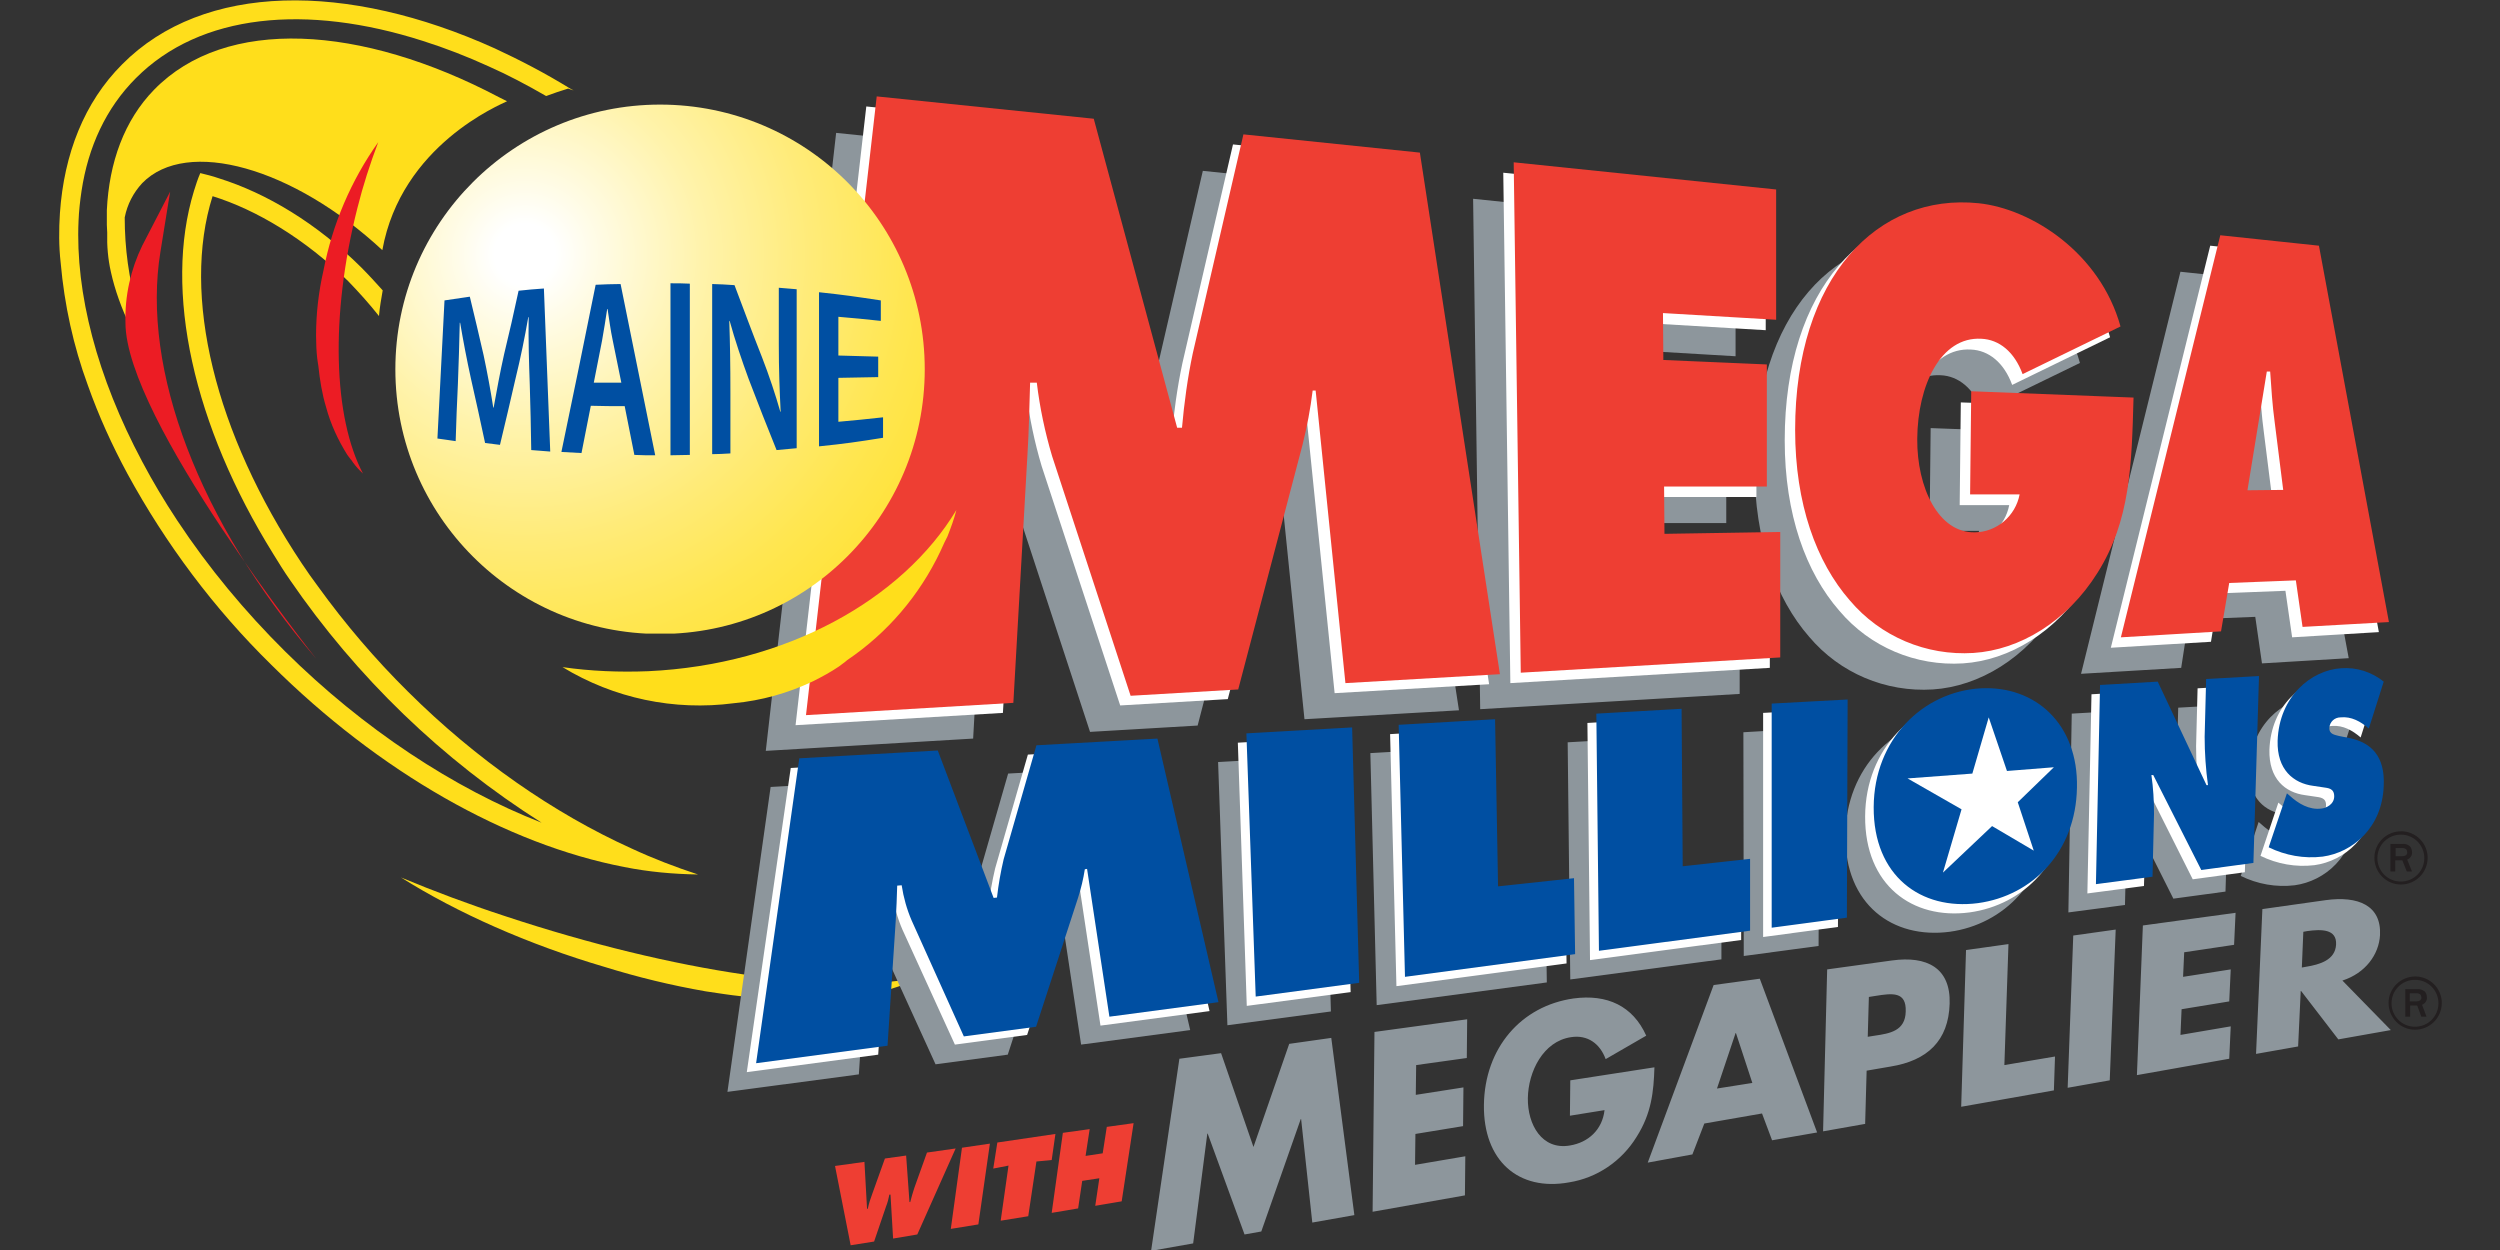
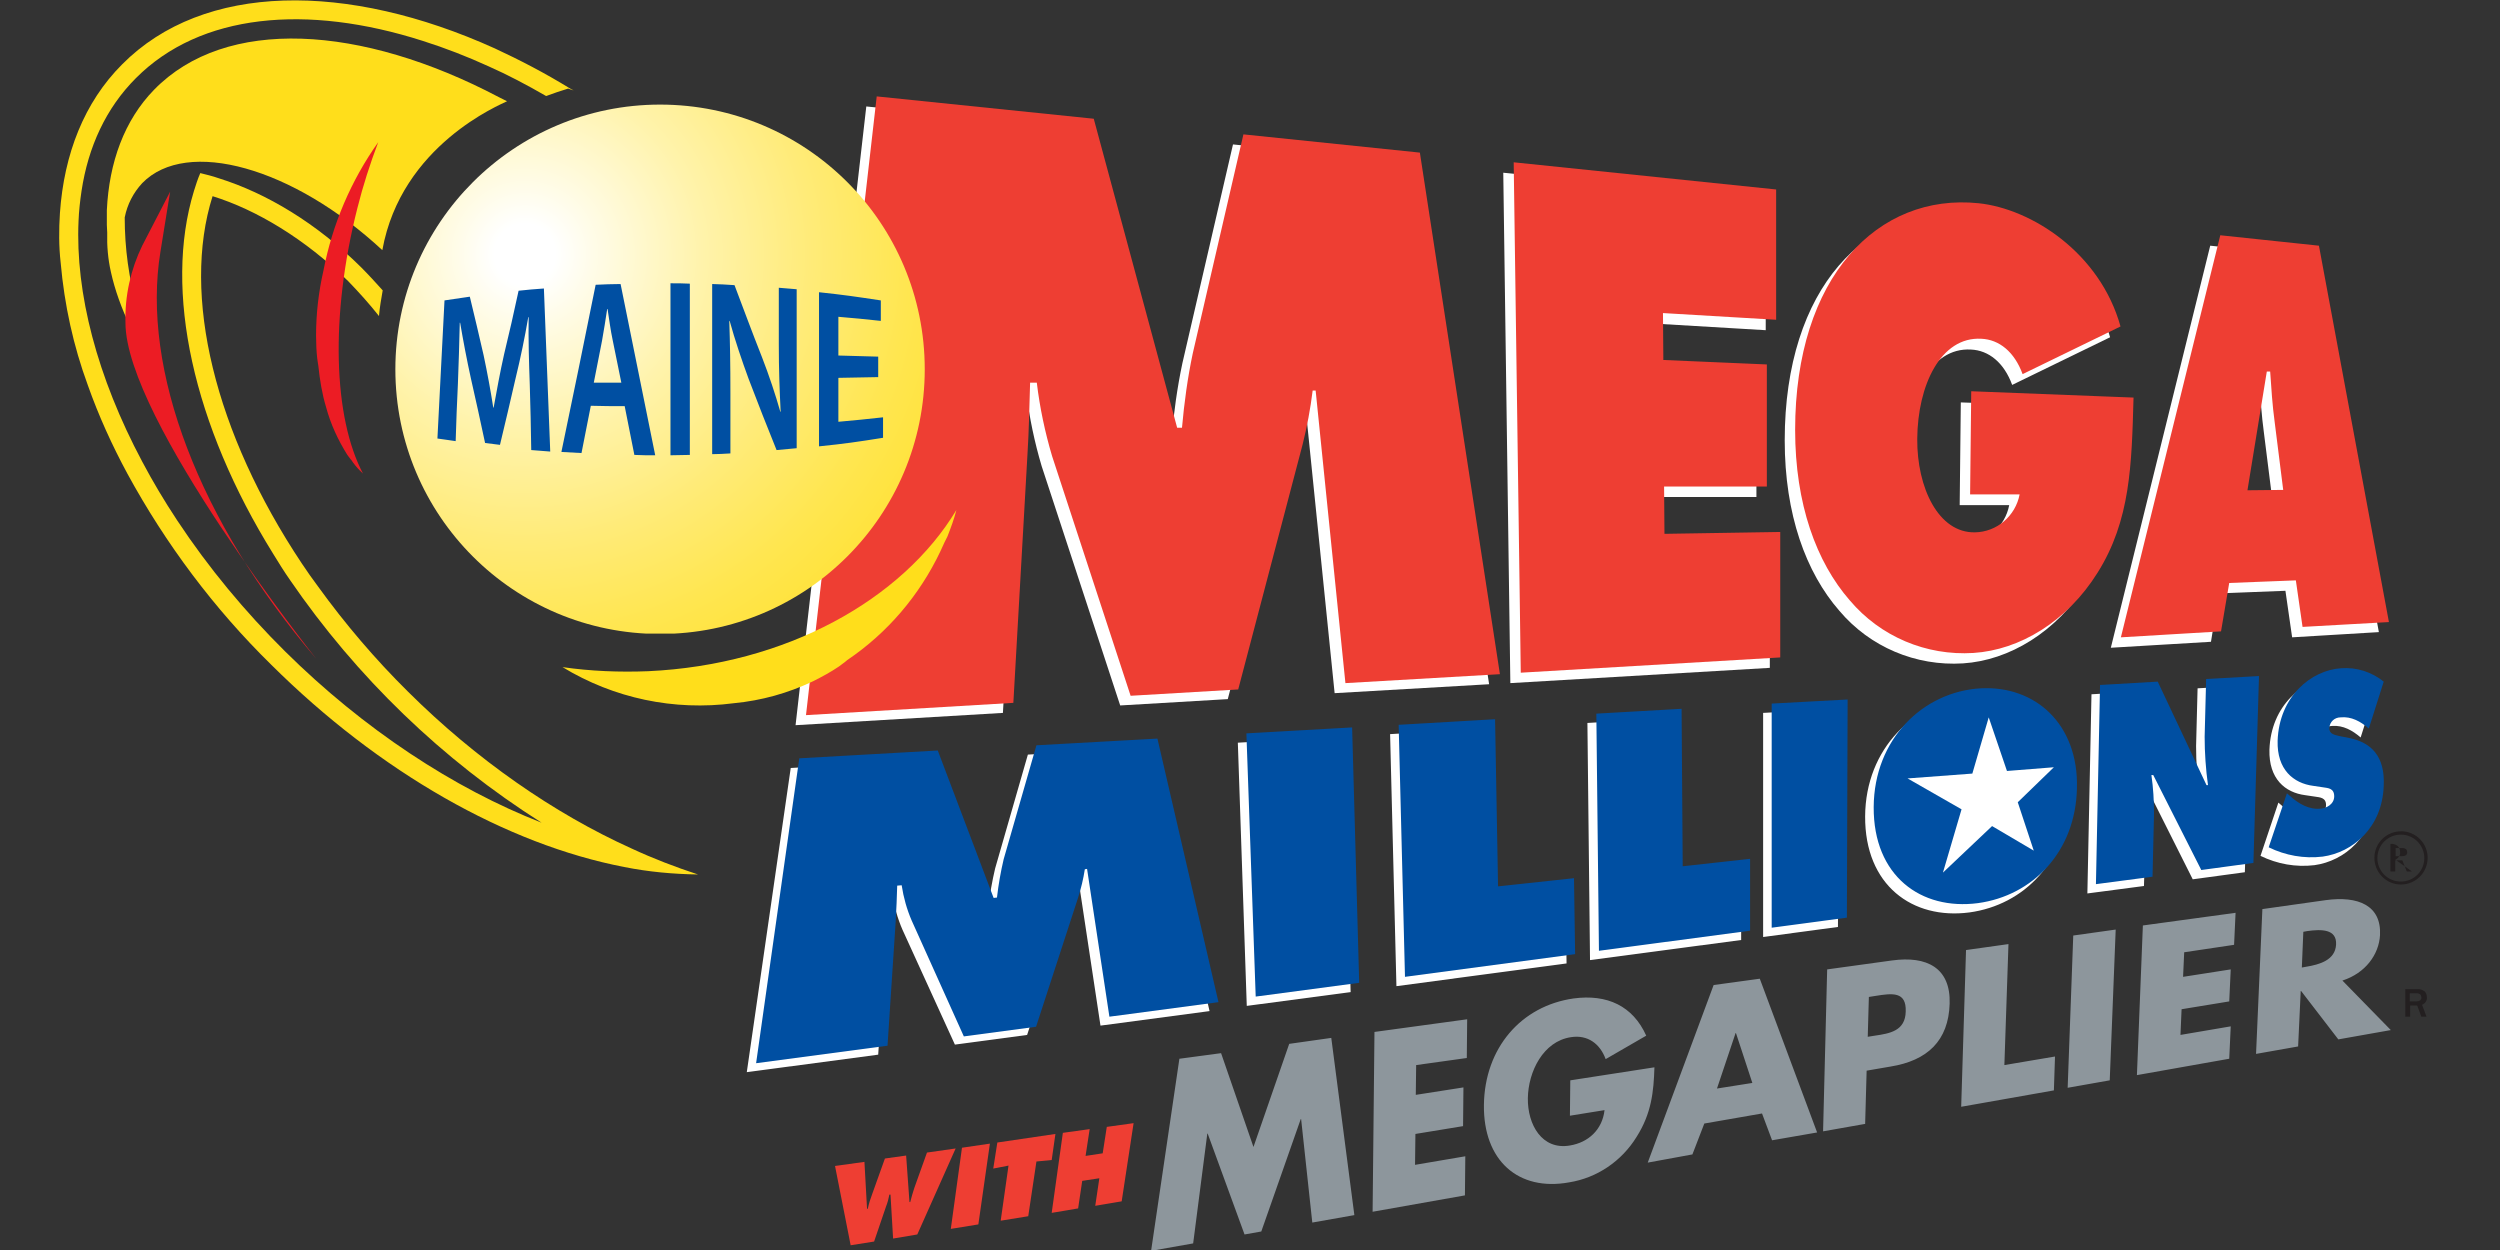
<svg xmlns="http://www.w3.org/2000/svg" xmlns:xlink="http://www.w3.org/1999/xlink" viewBox="0 0 529.17 264.58">
  <rect x="0" y="0" width="529.17" height="264.58" fill="#333333" stroke="none" />
  <defs>
    <path id="a" d="M112.3 352c0 39.3 31.8 71.1 71.1 71.1s71.1-31.8 71.1-71.1-31.8-71.1-71.1-71.1c-39.2 0-71.1 31.8-71.1 71.1" />
  </defs>
  <g transform="translate(-4.807 -199.21) scale(.788)">
-     <path fill="#ffde1b" d="M141.8 498.9c-9.8-3.2-19.1-6.7-28-10.4 15.1 9.5 34.2 18 54.6 24 9 2.8 18.1 5 27.3 6.6 3.4.5 6.5 1 9.4 1.3l2.2.2.9.1c5.8.6 11.5.8 17.3.7 6.6-.1 13.1-1 19.4-2.8l1.9-.6 1.2-.4c1.5-.6 3-1.2 4.4-2.1-22.6 4.4-64.7-1.4-110.6-16.6" />
-     <path fill="#8d969c" d="m230.7 288.5 58.3 6 22.4 83h1.3c.6-6.7 1.5-13.4 2.9-20l13.6-58.8 47.3 4.9 21.5 140-41.5 2.4-8-78.6h-.9c-.6 4.9-1.5 9.7-2.7 14.5l-17.1 65.8-28.9 1.7-21.1-64.4c-1.9-6.4-3.3-13-4.1-19.7l-1.8-.1c-.1 6.3-.3 12.8-.7 19.1l-3.7 66.9-55.7 3.3zm171.1 17.7 70.5 7.3v35l-30.4-1.8.1 12.6 27.8 1.2v32.8h-27.6l.1 12.7 31.1-.5v33.7l-69.7 4.1-1.9-137.1m166.5 63.2c-.5 18-.8 32.9-9.7 47.1-8.2 13.1-20.9 20.7-33.3 21.5-12.7.8-25-4.4-33.2-14.1-9-10.3-14.7-25.9-14.7-45.8 0-41.1 22.2-63.7 49.3-60.9 14.2 1.5 32.6 13.3 38.1 33.1l-26.3 12.8c-2.2-5.9-6.3-9.3-11.1-9.5-10.9-.6-17.1 12.5-17.2 26.9-.1 13.1 5.7 25.3 15.5 25.1 5.9-.1 10.9-4.4 12-10.2h-13.3l.3-27.6zm30.6 24.9 5.2-31.9h.9c.3 4.5.6 9.1 1.2 13.5l2.3 18.3zm-4.9 24.9 17.9-.7 1.8 12.5 23.3-1.4-18.7-101-26.5-2.8-26.7 108 26.9-1.6zm-260.7 38.3 28.4-1.6 1.9 68.6-27.8 3.7-2.5-70.7m40.9-2.4 25.9-1.5.8 44.9 20.4-2.2.3 20.4-45.7 6.1-1.7-67.7m53-2.9 22.9-1.3.3 42.3 18.1-2v19.3l-40.6 5.4-.7-63.7m47.2-2.7 20.4-1.2-.2 58.6-20.1 2.7-.1-60.1m55.9 14.5c5.7-.5 9 4.2 9 10-.1 6.3-3.9 11-9.3 11.6s-9.3-3.4-9.2-9.8c.1-6 3.7-11.4 9.5-11.8m.2-18.6c-15.4.9-28.6 13.6-28.7 31.9-.1 18.5 12.7 27.8 28 25.8 14.6-2 26.3-13.8 26.6-31 .4-17-11.1-27.5-25.9-26.7m32.1-.9 15.5-.9 13.1 27.8h.5c-.6-4.3-.9-8.7-.9-13l.4-15.5 14.2-.8-1.5 50.2-14 1.9-12.8-25.5h-.5c.5 3.4.7 6.9.7 10.4l-.4 16.8-15.2 2zm50.2 29.1.7.6c2.4 2.2 5.3 3.9 8.5 3.5 1.3-.1 3.5-1.1 3.5-3.3s-1.7-2.2-2.9-2.4l-2.7-.4c-5.4-.7-9.8-4.4-9.6-12.1.4-11.9 9-19 17.1-19.5 4.1-.3 8.2 1 11.4 3.6l-4 12.6c-2.2-1.9-4.7-3.3-7.6-3-1.6 0-2.9 1.2-3 2.8 0 1.8 1.6 1.9 2.6 2.2l3 .6c5.5 1.2 9.4 4.7 9.1 12.8-.4 11.3-8.4 17.9-16.4 19-5 .6-10-.3-14.5-2.5zm-399.7-9.4 37.2-2.1 15.1 39.5.9-.1c.4-3.5 1-6.9 1.8-10.3l8.8-30.6 32.5-1.8 16.4 70.7-29.3 3.9-6-39.7-.6.1c-.4 2.6-1 5.1-1.8 7.6l-11.3 34.7-19.4 2.6-14.1-30.9c-1.3-3-2.2-6.2-2.7-9.5l-1.2.1c-.1 3.1-.2 6.4-.4 9.5l-2.2 33.5-35.3 4.7z" />
    <path fill="#fff" d="m238.8 281.4 58.3 6 22.4 83h1.3c.6-6.7 1.5-13.4 2.9-20l13.6-58.8 47.3 4.9 21.5 140.1-41.5 2.4-8-78.6h-.9c-.6 4.9-1.6 9.7-2.7 14.4l-17.1 65.8-28.9 1.7-21.1-64.3c-1.9-6.4-3.3-13-4.1-19.7H280c-.1 6.3-.3 12.8-.7 19.1l-3.8 66.9-55.7 3.3zm171.1 17.8 70.5 7.3v35l-30.4-1.8.1 12.6 27.8 1.2v32.8h-27.6l.1 12.7 31.1-.5v33.7l-69.7 4.1-1.9-137.1m166.5 63.2c-.5 18-.8 33-9.7 47.1-8.2 13.1-20.9 20.7-33.3 21.5-12.7.8-25-4.4-33.2-14.1-9-10.3-14.7-25.9-14.7-45.8 0-41.1 22.2-63.7 49.3-60.8 14.2 1.5 32.6 13.3 38.1 33.1l-26.3 12.8c-2.2-6-6.3-9.3-11.1-9.5-10.9-.6-17.1 12.5-17.2 26.9-.1 13.1 5.7 25.3 15.5 25.1 5.9-.1 10.9-4.4 12-10.2h-13.3l.3-27.6zm30.6 24.9 5.1-31.9h.9c.3 4.5.6 9.1 1.2 13.5l2.3 18.3zm-4.9 24.9 17.9-.7 1.8 12.5 23.3-1.4-18.7-101-26.6-2.8-26.7 108 26.9-1.6z" />
    <path fill="#ee3e33" d="m241.6 278.7 58.3 6 22.4 83h1.3c.6-6.7 1.5-13.4 2.9-20l13.6-58.8 47.4 4.9L409 433.9l-41.5 2.4-8-78.6h-.8c-.6 4.9-1.5 9.7-2.7 14.5L338.7 438l-28.9 1.7-21.1-64.4c-1.9-6.4-3.3-13-4.1-19.7h-1.8c-.2 6.3-.3 12.8-.7 19.1l-3.8 66.9-55.7 3.3zm171.1 17.7 70.5 7.3v35l-30.4-1.8.1 12.6 27.8 1.2v32.8h-27.6l.1 12.7 31.1-.5v33.7l-69.7 4.1-1.9-137.1m166.5 63.2c-.5 18-.8 33-9.7 47.1-8.2 13.1-20.9 20.7-33.3 21.5-12.7.8-25-4.4-33.2-14.1-9-10.3-14.7-25.9-14.7-45.8 0-41.1 22.2-63.7 49.3-60.9 14.2 1.5 32.6 13.3 38.1 33.1l-26.3 12.8c-2.2-6-6.3-9.3-11.1-9.5-10.9-.6-17.1 12.5-17.2 26.9-.1 13.1 5.7 25.3 15.5 25.1 5.9-.1 10.9-4.4 12-10.2h-13.3l.3-27.7zm30.6 24.9 5.2-31.9h.9c.3 4.5.6 9.1 1.2 13.5l2.3 18.3zm-4.9 24.9 17.9-.7 1.8 12.5 23.2-1.3L629 318.8l-26.5-2.8-26.7 108 26.9-1.6z" />
    <path fill="#ffde1b" d="M22.2 310c1.1-15.8 6.5-29.7 16.7-39.9 21.9-22.1 60.5-22.2 100.1-4.3 6.9 3.2 13.6 6.7 20.1 10.7l1.1.6-1.5-.5c-2 .6-4 1.3-5.9 2-5.2-3-10.3-5.7-15.5-8-5.7-2.6-11.6-4.9-17.6-6.8-31.2-10-59.8-7.4-77.1 10-8 8-12.8 18.4-14.6 30.3-.4 2.7-.7 5.4-.8 8-.9 19.4 5 42 17.1 64.7 2.8 5.3 5.9 10.5 9.4 15.8 8.4 12.7 18.2 24.5 29 35.2 21 20.8 45.3 36.8 68.9 46-26.7-16.9-49.7-39.1-67.6-65.2-1.6-2.3-3.1-4.7-4.5-7C58 367 50 330.9 58.2 304.1c.5-1.6 1-3.2 1.7-4.8 1.6.4 3.3.8 5 1.4 12.8 4 26.3 12.1 38.2 23.9 2 2 3.9 4.1 5.8 6.2-.4 2.3-.8 4.5-1 6.9-2.6-3.3-5.4-6.4-8.3-9.4C88 317 75.1 309.2 63.2 305.5c-8.4 26.6.6 63.6 24 98.7 1.4 2.1 2.8 4.1 4.3 6.1 7.3 10.1 15.4 19.6 24.2 28.3 18.3 18.2 39.2 32.7 60 42.1 5.8 2.7 11.8 5 17.9 7-6.7-.1-13.3-.7-19.8-2-31.6-6.1-65.7-25.4-94.8-54.3-15.4-15.1-28.4-32.5-38.7-51.4-4.1-7.6-7.7-15.5-10.6-23.7-3.9-10.6-6.3-21.6-7.3-32.9-.5-4.4-.5-8.9-.2-13.4" />
    <path fill="#ffde1b" d="M34.8 309.3c.6-12.9 4.7-24.2 12.7-32.4 19.2-19.7 55.6-17.5 92.6 2 .7.4 1.5.7 2.2 1.1-1.7.9-28.4 11.7-33.5 40-23.9-22.2-52.5-30.3-64.5-18-2.4 2.6-4 5.7-4.7 9.2 0 8.3 1.1 16.5 3.4 24.4 2 7 4.5 13.9 7.6 20.5-7.6-10.2-12.6-20.7-14.7-30.2-.8-3.5-1.1-7.1-1-10.6 0-.7-.1-1.4-.1-2.1v-3.9" />
    <path fill="#ec1c24" d="m44.3 318.8 7.5-14.5-2.6 16.1C44 352.1 59.6 393 91 429.7c0 0-51.2-64.3-51.2-90.2-.2-7.2 1.4-14.3 4.5-20.7" />
    <path fill="#ffde1b" d="M180.2 433.1c-7.7.3-15.4 0-23-1.1 13.8 8.4 30 11.8 46 9.7 7.4-.7 14.6-2.7 21.3-5.9 2.4-1.2 4.8-2.5 7-4l1.6-1.2.6-.5c10.8-7.3 19.4-17.4 25-29.2l1.1-2.4.8-1.6c.9-2.3 1.8-4.7 2.4-7.1-14.5 24.1-45.8 41.6-82.8 43.3" />
    <path fill="#ec1c24" d="M102.1 308.7c1.5-6 3.4-11.9 5.6-17.7-7.3 10.3-12.3 22-14.7 34.4-1.3 5.7-2 11.6-2 17.5 0 2.2.1 4.2.3 6.1l.2 1.4.1.6c.4 3.8 1 7.6 2.1 11.2 1.2 4.5 3.2 8.8 5.7 12.8l.9 1.2.2.2.4.6c.8 1.1 1.7 2.1 2.7 3-7.9-15-8.9-42.1-1.5-71.3" />
    <path fill="#fff" d="m338.6 452.3 28.4-1.6 1.9 68.6L341 523l-2.4-70.7m40.9-2.3 25.9-1.5.8 44.9 20.4-2.2.3 20.4-45.7 6.1-1.7-67.7m53-3 22.9-1.3.3 42.3 18.1-2v19.3l-40.6 5.4-.7-63.7m47.2-2.7 20.4-1.1-.3 58.6-20.1 2.7v-60.2m55.9 14.5c5.7-.5 9.1 4.2 9 10-.1 6.3-3.9 11-9.3 11.6s-9.3-3.4-9.2-9.8c.1-6 3.8-11.4 9.5-11.8m.2-18.6c-15.4.9-28.6 13.6-28.7 31.9-.1 18.5 12.7 27.8 28 25.8 14.7-2 26.3-13.8 26.6-31 .4-17-11.1-27.5-25.9-26.7m32.1-.9 15.5-.9 13.1 27.8h.4c-.6-4.3-.9-8.7-.9-13l.4-15.5 14.2-.8-1.5 50.2-14 1.9-12.8-25.5h-.5c.5 3.4.7 6.9.7 10.4l-.5 16.9-15.2 2zm50.2 29.1.7.6c2.4 2.2 5.3 3.9 8.5 3.5 1.3-.2 3.5-1.1 3.6-3.3s-1.7-2.2-2.9-2.4l-2.7-.4c-5.4-.7-9.8-4.4-9.6-12.2.4-11.9 9-19 17.1-19.5 4.1-.3 8.2 1 11.4 3.6l-4 12.6c-2.2-1.9-4.7-3.3-7.6-3.1-1.6 0-2.9 1.2-3 2.8-.1 1.8 1.6 1.9 2.6 2.2l3 .6c5.5 1.2 9.4 4.7 9 12.8-.4 11.3-8.4 17.9-16.4 19-5 .6-10-.3-14.5-2.5zm-399.6-9.3 37.1-2.1 15.1 39.5.9-.1c.4-3.5 1-6.9 1.8-10.3l8.8-30.6 32.5-1.8 16.3 70.7-29.3 3.9-6-39.7h-.6c-.4 2.6-1 5.1-1.8 7.6L282 530.8l-19.4 2.6-14.1-30.9c-1.3-3-2.2-6.2-2.7-9.5l-1.2.1c-.1 3.1-.1 6.3-.4 9.5l-2.2 33.5-35.3 4.7z" />
    <path fill="#004fa2" d="m340.9 449.8 28.4-1.6 1.9 68.6-27.8 3.7-2.5-70.7m40.9-2.3 25.9-1.5.8 44.9 20.4-2.2.3 20.4-45.7 6.1-1.7-67.7m53.1-3 22.9-1.3.3 42.3 18.1-2v19.3l-40.6 5.4-.7-63.7m47.1-2.7 20.4-1.1-.2 58.6L482 502v-60.2m88.2-5 15.5-.9 13.1 27.8h.4c-.6-4.3-.9-8.7-.9-13l.4-15.5 14.2-.8-1.5 50.2-14 1.9-12.9-25.5h-.5c.5 3.4.7 6.9.7 10.4l-.4 16.9-15.2 2zm50.2 29.1.7.6c2.4 2.2 5.3 3.9 8.5 3.5 1.3-.1 3.5-1.1 3.5-3.3s-1.7-2.2-2.9-2.4l-2.7-.4c-5.4-.7-9.8-4.4-9.6-12.1.4-11.9 9-19 17.1-19.5 4.1-.3 8.2 1 11.4 3.6l-4 12.6c-2.2-1.9-4.7-3.3-7.6-3-1.6 0-2.9 1.2-3 2.8-.1 1.8 1.6 1.9 2.6 2.2l3 .6c5.5 1.2 9.4 4.7 9 12.8-.4 11.3-8.4 17.9-16.4 19-5 .6-10-.3-14.5-2.5zm-399.6-9.4 37.2-2.1 15 39.6.9-.1c.4-3.5 1-6.9 1.8-10.3l8.8-30.6 32.5-1.8 16.4 70.8-29.3 3.9-6-39.7-.6.1c-.4 2.6-1 5.1-1.8 7.6l-11.3 34.7-19.4 2.6-14-31.1c-1.3-3-2.2-6.2-2.7-9.5l-1.2.1c-.1 3.1-.2 6.4-.4 9.5l-2.2 33.5-35.3 4.7zm317.3-18.8c-15.4.9-28.6 13.6-28.7 31.9-.1 18.5 12.7 27.8 28 25.8 14.7-2 26.3-13.8 26.6-31 .4-17-11.1-27.5-25.9-26.7" />
    <path fill="#fff" d="m535.9 460.6 4.4-15.1 4.9 14.4 12.6-1-9.7 9.4 4.3 13-11.2-6.6-13.2 12.5 5-17-14.5-8.3 17.4-1.3" />
    <clipPath id="b">
      <use xlink:href="#a" overflow="visible" />
    </clipPath>
    <g clip-path="url(#b)">
      <radialGradient id="c" cx="-45.4" cy="358.74" r="1.94" gradientTransform="matrix(84.63 0 0 84.56 3989.3 -30014)" gradientUnits="userSpaceOnUse">
        <stop offset="0" stop-color="#fff" />
        <stop offset=".05" stop-color="#fff" />
        <stop offset=".11" stop-color="#FFFCE9" />
        <stop offset=".29" stop-color="#FFF3AB" />
        <stop offset=".47" stop-color="#FFEB78" />
        <stop offset=".63" stop-color="#FFE650" />
        <stop offset=".78" stop-color="#FFE133" />
        <stop offset=".91" stop-color="#FFDF21" />
        <stop offset="1" stop-color="#FFDE1B" />
      </radialGradient>
      <path fill="url(#c)" d="M112.3 280.9h142.2V423H112.3z" />
    </g>
    <path fill="#8d969c" d="m322.9 537.2 11.2-1.5 8.7 25.2 9.6-27.7 11.3-1.6 6.2 47.6-11.3 2-3-27.8h-.1l-10.6 30.2-4.5.8-9.9-27.1h-.1l-3.8 29.5-11.3 2 7.6-51.6m63.6 1.7-.1 8 12.8-2-.1 10.4-12.8 2.1-.1 8.3 13.5-2.3-.1 10.5-24.8 4.4.5-48.3 24.9-3.4-.1 10.4-13.6 1.9m64 .6c-.2 6.6-.8 12.4-4.8 18.7-4 6.5-10.6 11-18.1 12.2-13.7 2.5-23.1-5.9-22.9-20.8.2-15.3 10-26.6 24.1-28.6 9-1.2 15.9 2 19.5 10l-10.9 6.3c-1.5-4.1-4.8-6.6-9.3-5.9-7.5 1.1-11.5 9.3-11.6 16.4s3.8 14 11.3 12.7c4.9-.8 8.7-4.2 9.3-9.5l-9.3 1.5.1-9.5zm13.4 15.1-3.2 8.3-12 2.2 17.7-47.7 12.4-1.7 15.4 41.3-12.1 2.1-2.7-7.2zm8.5-24.3h-.1l-5 14.9 9.5-1.5zm24.5-17.1 17.4-2.4c9.4-1.3 15.8 2 15.5 11.6-.3 10-6 15.3-15.9 16.9l-6.4 1.1-.4 14.3-11.3 2zm10.9 18.1 1.9-.3c4.1-.6 8.2-1.3 8.3-6.5.2-5.4-3.6-4.9-8-4.2l-1.9.3zm36.7 7.6 13.6-2.3-.3 9.1-24.9 4.4 1.3-42.1 11.4-1.6-1.1 32.5m28.3 4.1-11.3 2 1.5-40.9 11.4-1.6-1.6 40.5m20-34.4-.3 6.6 12.8-2-.4 8.6-12.8 2.1-.3 6.9 13.5-2.3-.4 8.7-24.8 4.4 1.6-40.2 24.9-3.4-.4 8.6-13.4 2m55.5 20.9-14.1 2.5-10-13h-.1l-.7 14.9-11.3 2 1.7-38.9 17-2.4c8.7-1.2 15 1.4 14.6 9.4-.3 5.2-3.9 10.2-10.1 12.2zm-23.9-16.8 1.1-.2c3.7-.6 7.9-1.8 8.1-6s-4-4.1-7.7-3.6l-1.1.2z" />
    <path fill="#ee3e33" d="m238.3 564.9.7 12.6h.2c.3-1.4.7-2.7 1.2-4l3.4-9.5 5.7-.8.9 12.5h.2c.3-1.3.7-2.5 1.1-3.8l3.4-9.5 7.7-1.1-10.3 23.1-6.5 1.1-.7-11.8h-.3c-.2 1.1-.5 2.2-.9 3.2l-3.2 9.4-6.3 1-4.2-21.3zm26.2-3.8 7.5-1.1-3.1 21.7-7.4 1.2 3-21.8m9.5-1.4 15.6-2.3-1 7-4.1.4-2.2 14.7-7.4 1.2 2.1-14.8-4.1.8 1.1-7m17.6-2.6 7.2-1-1.1 7.2 4.6-.7 1.1-7.1 7.2-1-3.2 21-7.1 1.2 1.1-7.4-4.6.7-1.1 7.4-7.1 1.2 3-21.5" />
    <g fill="#231f20">
-       <path d="M654 486.9h-1.4l-1.2-3h-1.9v3h-1.3v-7.4h3.2c.7-.1 1.4.1 2 .6.4.4.6 1 .6 1.6.1.9-.5 1.7-1.3 2zm-4.4-4.1h1.7c.4 0 .8-.1 1.1-.3.2-.2.4-.5.3-.8 0-.3-.1-.6-.3-.8-.3-.2-.6-.3-1-.3h-1.8z" />
+       <path d="M654 486.9h-1.4l-1.2-3h-1.9v3h-1.3v-7.4c.7-.1 1.4.1 2 .6.4.4.6 1 .6 1.6.1.9-.5 1.7-1.3 2zm-4.4-4.1h1.7c.4 0 .8-.1 1.1-.3.2-.2.4-.5.3-.8 0-.3-.1-.6-.3-.8-.3-.2-.6-.3-1-.3h-1.8z" />
      <path d="M651 490.4c-3.9 0-7.1-3.2-7.1-7.2 0-3.9 3.2-7.1 7.2-7.1 3.9 0 7.1 3.2 7.1 7.1 0 4-3.2 7.2-7.2 7.2m0-13.4c-3.5 0-6.3 2.8-6.3 6.3s2.8 6.3 6.3 6.3 6.3-2.8 6.3-6.3-2.8-6.3-6.3-6.3m6.9 48.9h-1.4l-1.1-3h-1.9v3h-1.3v-7.4h3.2c.7-.1 1.4.2 2 .6.4.4.6 1 .6 1.6.1.9-.5 1.7-1.3 2zm-4.5-4.1h1.7c.4 0 .8-.1 1.1-.3.2-.2.4-.5.3-.8 0-.3-.1-.6-.3-.8-.3-.2-.6-.3-1-.3h-1.8z" />
-       <path d="M654.8 529.4c-3.9 0-7.1-3.2-7.1-7.2 0-3.9 3.2-7.1 7.2-7.1 3.9 0 7.1 3.2 7.1 7.1 0 4-3.2 7.2-7.2 7.2m0-13.4c-3.5 0-6.3 2.8-6.3 6.3s2.8 6.3 6.3 6.3 6.3-2.8 6.3-6.3-2.8-6.3-6.3-6.3" />
    </g>
    <g fill="#004fa2">
      <path d="M148.4 356c-.2-5.5-.4-12.2-.3-18h-.1c-.9 5.3-2.1 11.1-3.4 16.4-1.7 7.3-2.5 10.9-4.2 17.9l-4-.5c-1.5-7.1-2.3-10.6-3.8-17.3-1.1-5-2.1-10.3-2.9-15h-.1c-.1 5-.3 11.2-.5 16.4-.3 6.2-.4 9.2-.6 15.4-1.9-.3-2.9-.4-4.9-.7.6-12.4 1.3-24.7 1.9-37.1 2.7-.4 4.1-.6 6.8-1 1.5 6.1 2.2 9.3 3.7 15.7 1 4.7 1.9 9.6 2.6 14.1h.1c.8-4.4 1.7-9.4 2.8-14.3 1.6-6.7 2.4-10.1 3.9-17.1 2.7-.3 4.1-.4 6.8-.6.6 14.6 1.1 29.2 1.7 43.8-2-.2-3.1-.2-5.1-.4-.1-7.2-.2-10.7-.4-17.7zM164.8 361.8c-1 5.1-1.5 7.7-2.5 12.7-2.2-.1-3.2-.2-5.4-.3 3.1-14.9 6.2-29.9 9.2-44.9 2.7-.1 4-.2 6.7-.2 3.1 15.3 6.2 30.7 9.3 46-2.2 0-3.4 0-5.6-.1-1-5.2-1.6-7.9-2.6-13.1-3.6 0-5.4 0-9.1-.1zm8.2-6.2c-.9-4.5-1.4-6.8-2.3-11.3-.6-2.8-1-5.9-1.4-8.5h-.1c-.4 2.7-.9 5.8-1.4 8.6-.9 4.5-1.3 6.7-2.2 11.2h7.4zM191.4 329v46c-2.1 0-3.1.1-5.2.1v-46.2c2 0 3.1 0 5.2.1zM197.4 374.8v-45.7c2.4.1 3.6.1 6 .3 3 7.9 4.4 11.8 7.4 19.4 1.9 4.9 3.6 10 4.9 14.6h.1c-.3-5.8-.5-11.4-.5-18.1v-15.2c1.9.2 2.9.2 4.8.4v42.7c-2.2.2-3.2.3-5.4.5-3-7.4-4.5-11.3-7.5-19.1-1.8-4.9-3.7-10.5-5.1-15.6-.1 0-.1 0-.1.1.2 5.9.3 11.8.3 19.3v16.2c-2.1.1-3 .2-4.9.2zM242 354.1c-4.3.1-6.4.1-10.7.2v11.8c4.8-.4 7.2-.7 12-1.2v5.5c-6.9 1.1-10.3 1.6-17.2 2.3v-41.4c6.6.7 10 1.2 16.6 2.2v5.5c-4.5-.5-6.8-.7-11.4-1.1v10.4c4.3.1 6.4.2 10.7.3v5.5z" />
    </g>
  </g>
  <title>Mega Millions at Maine Lottery</title>
</svg>